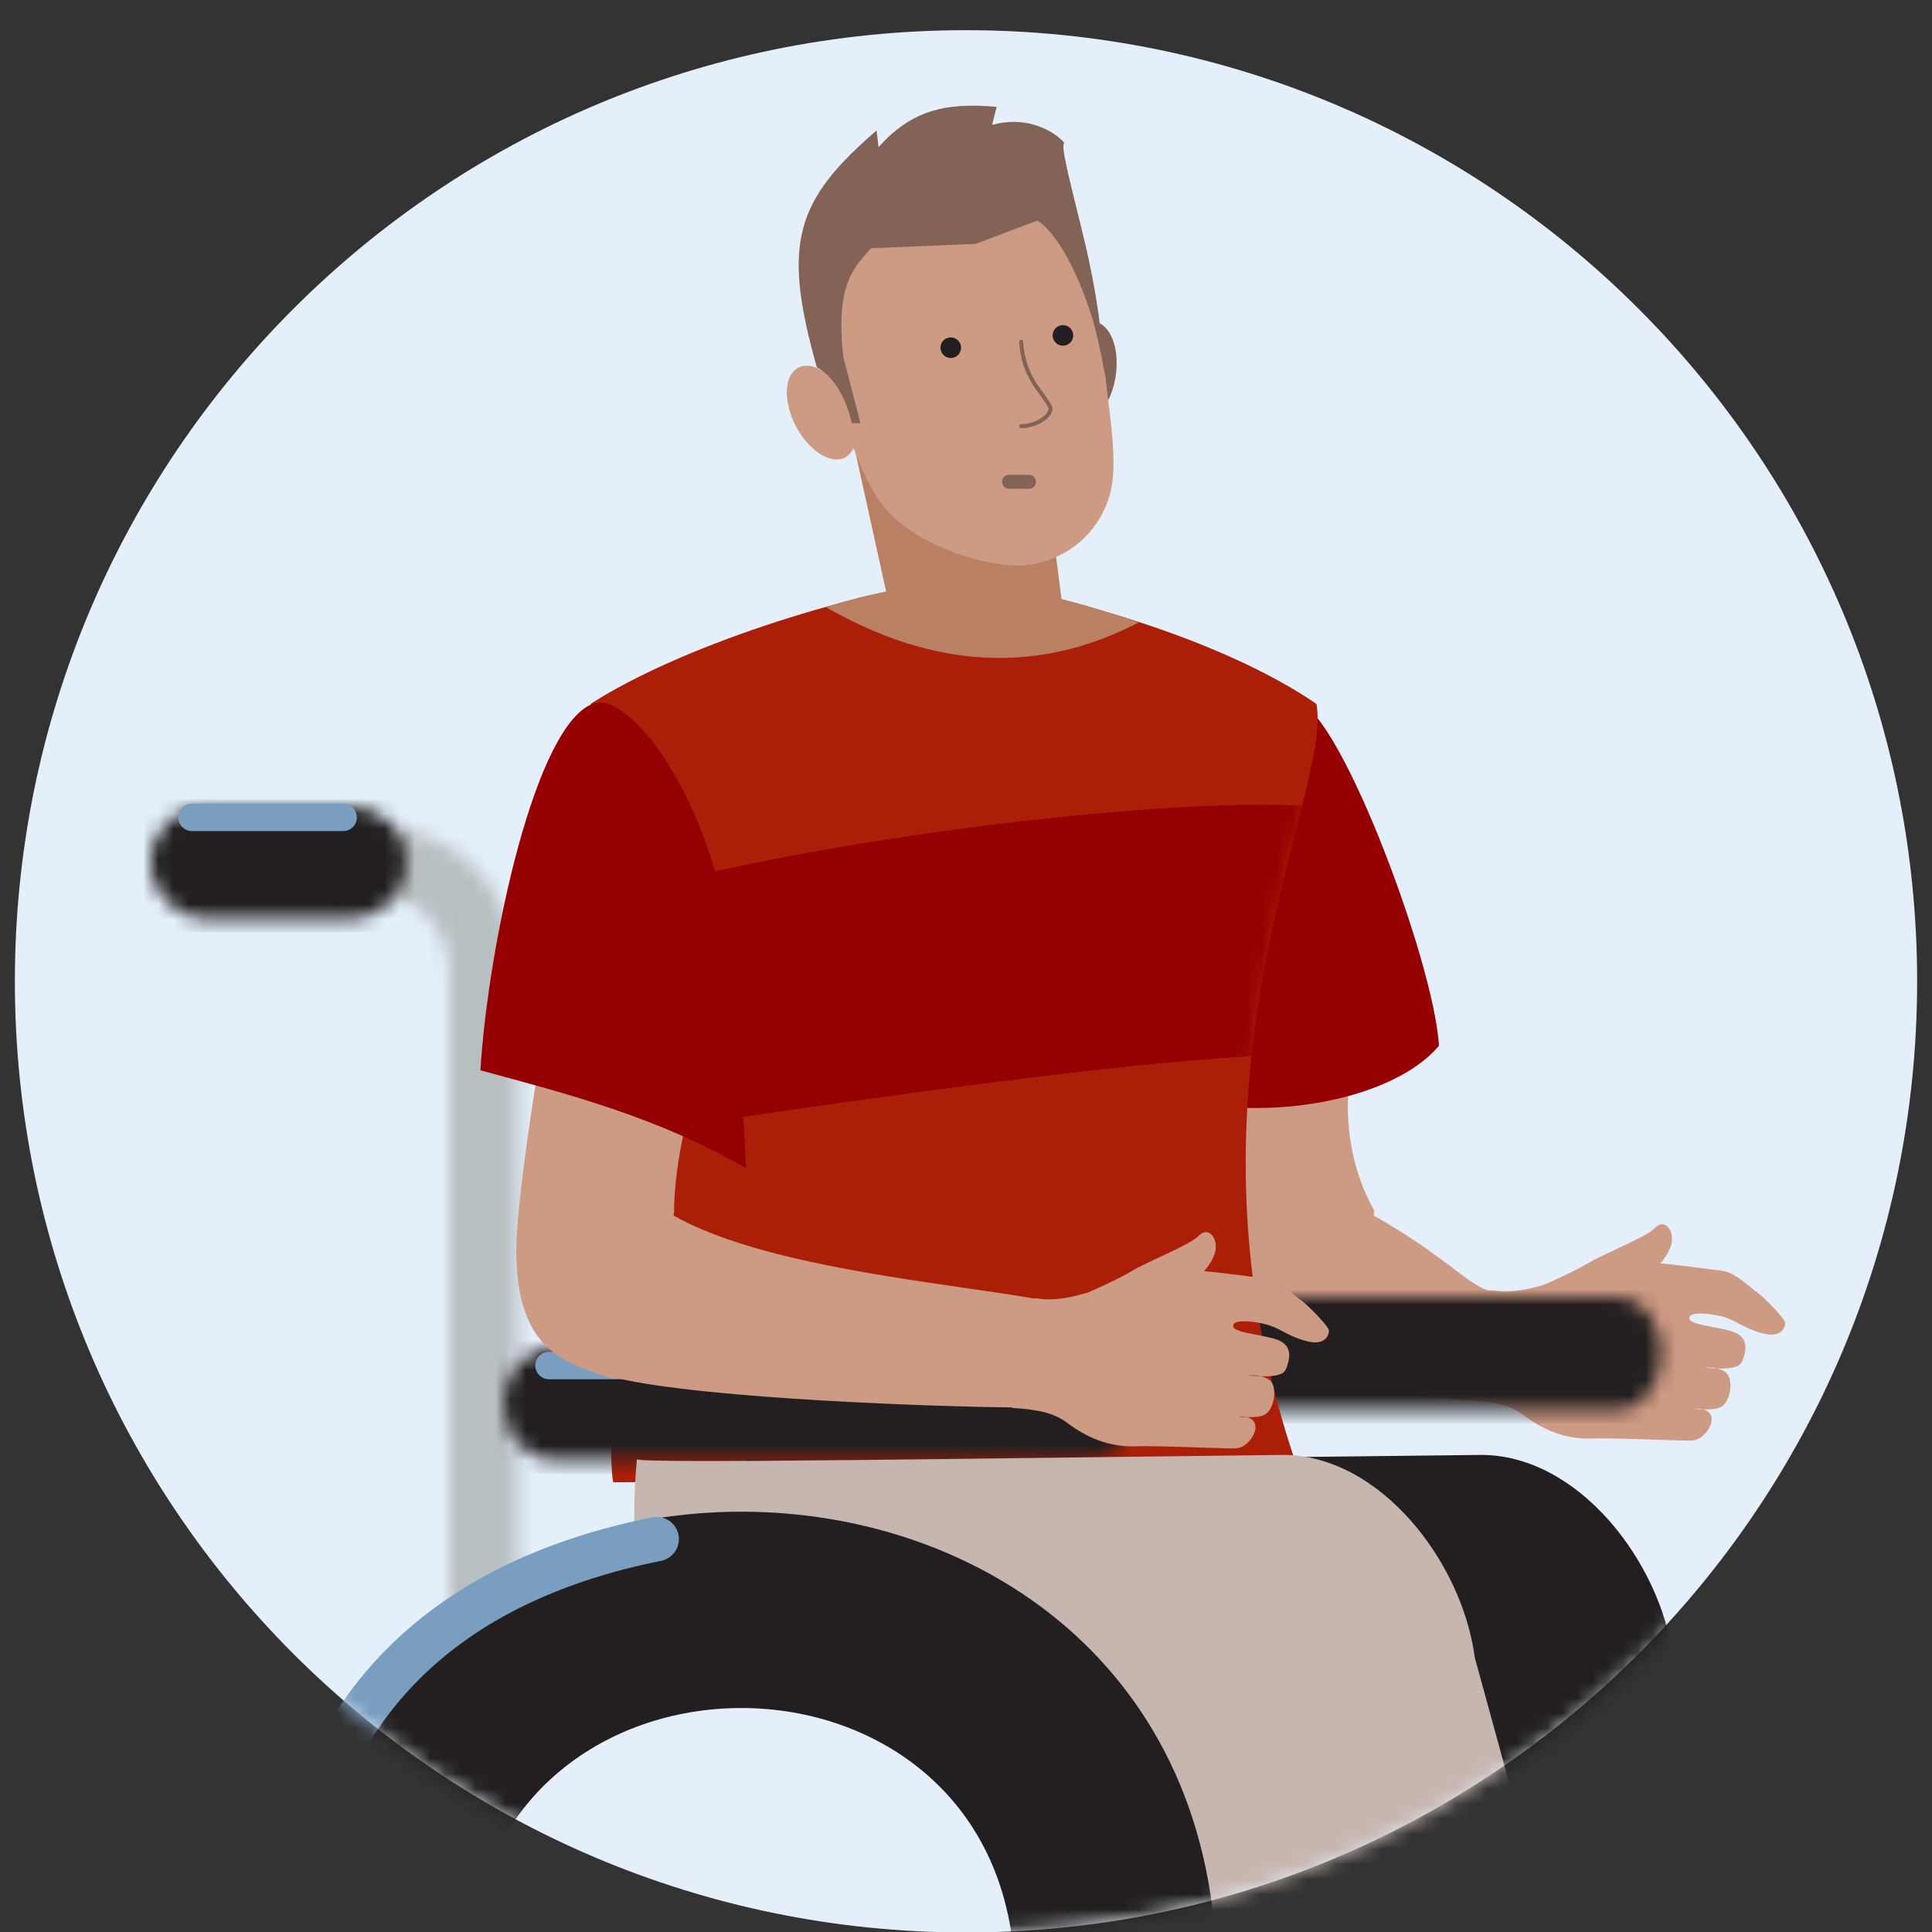
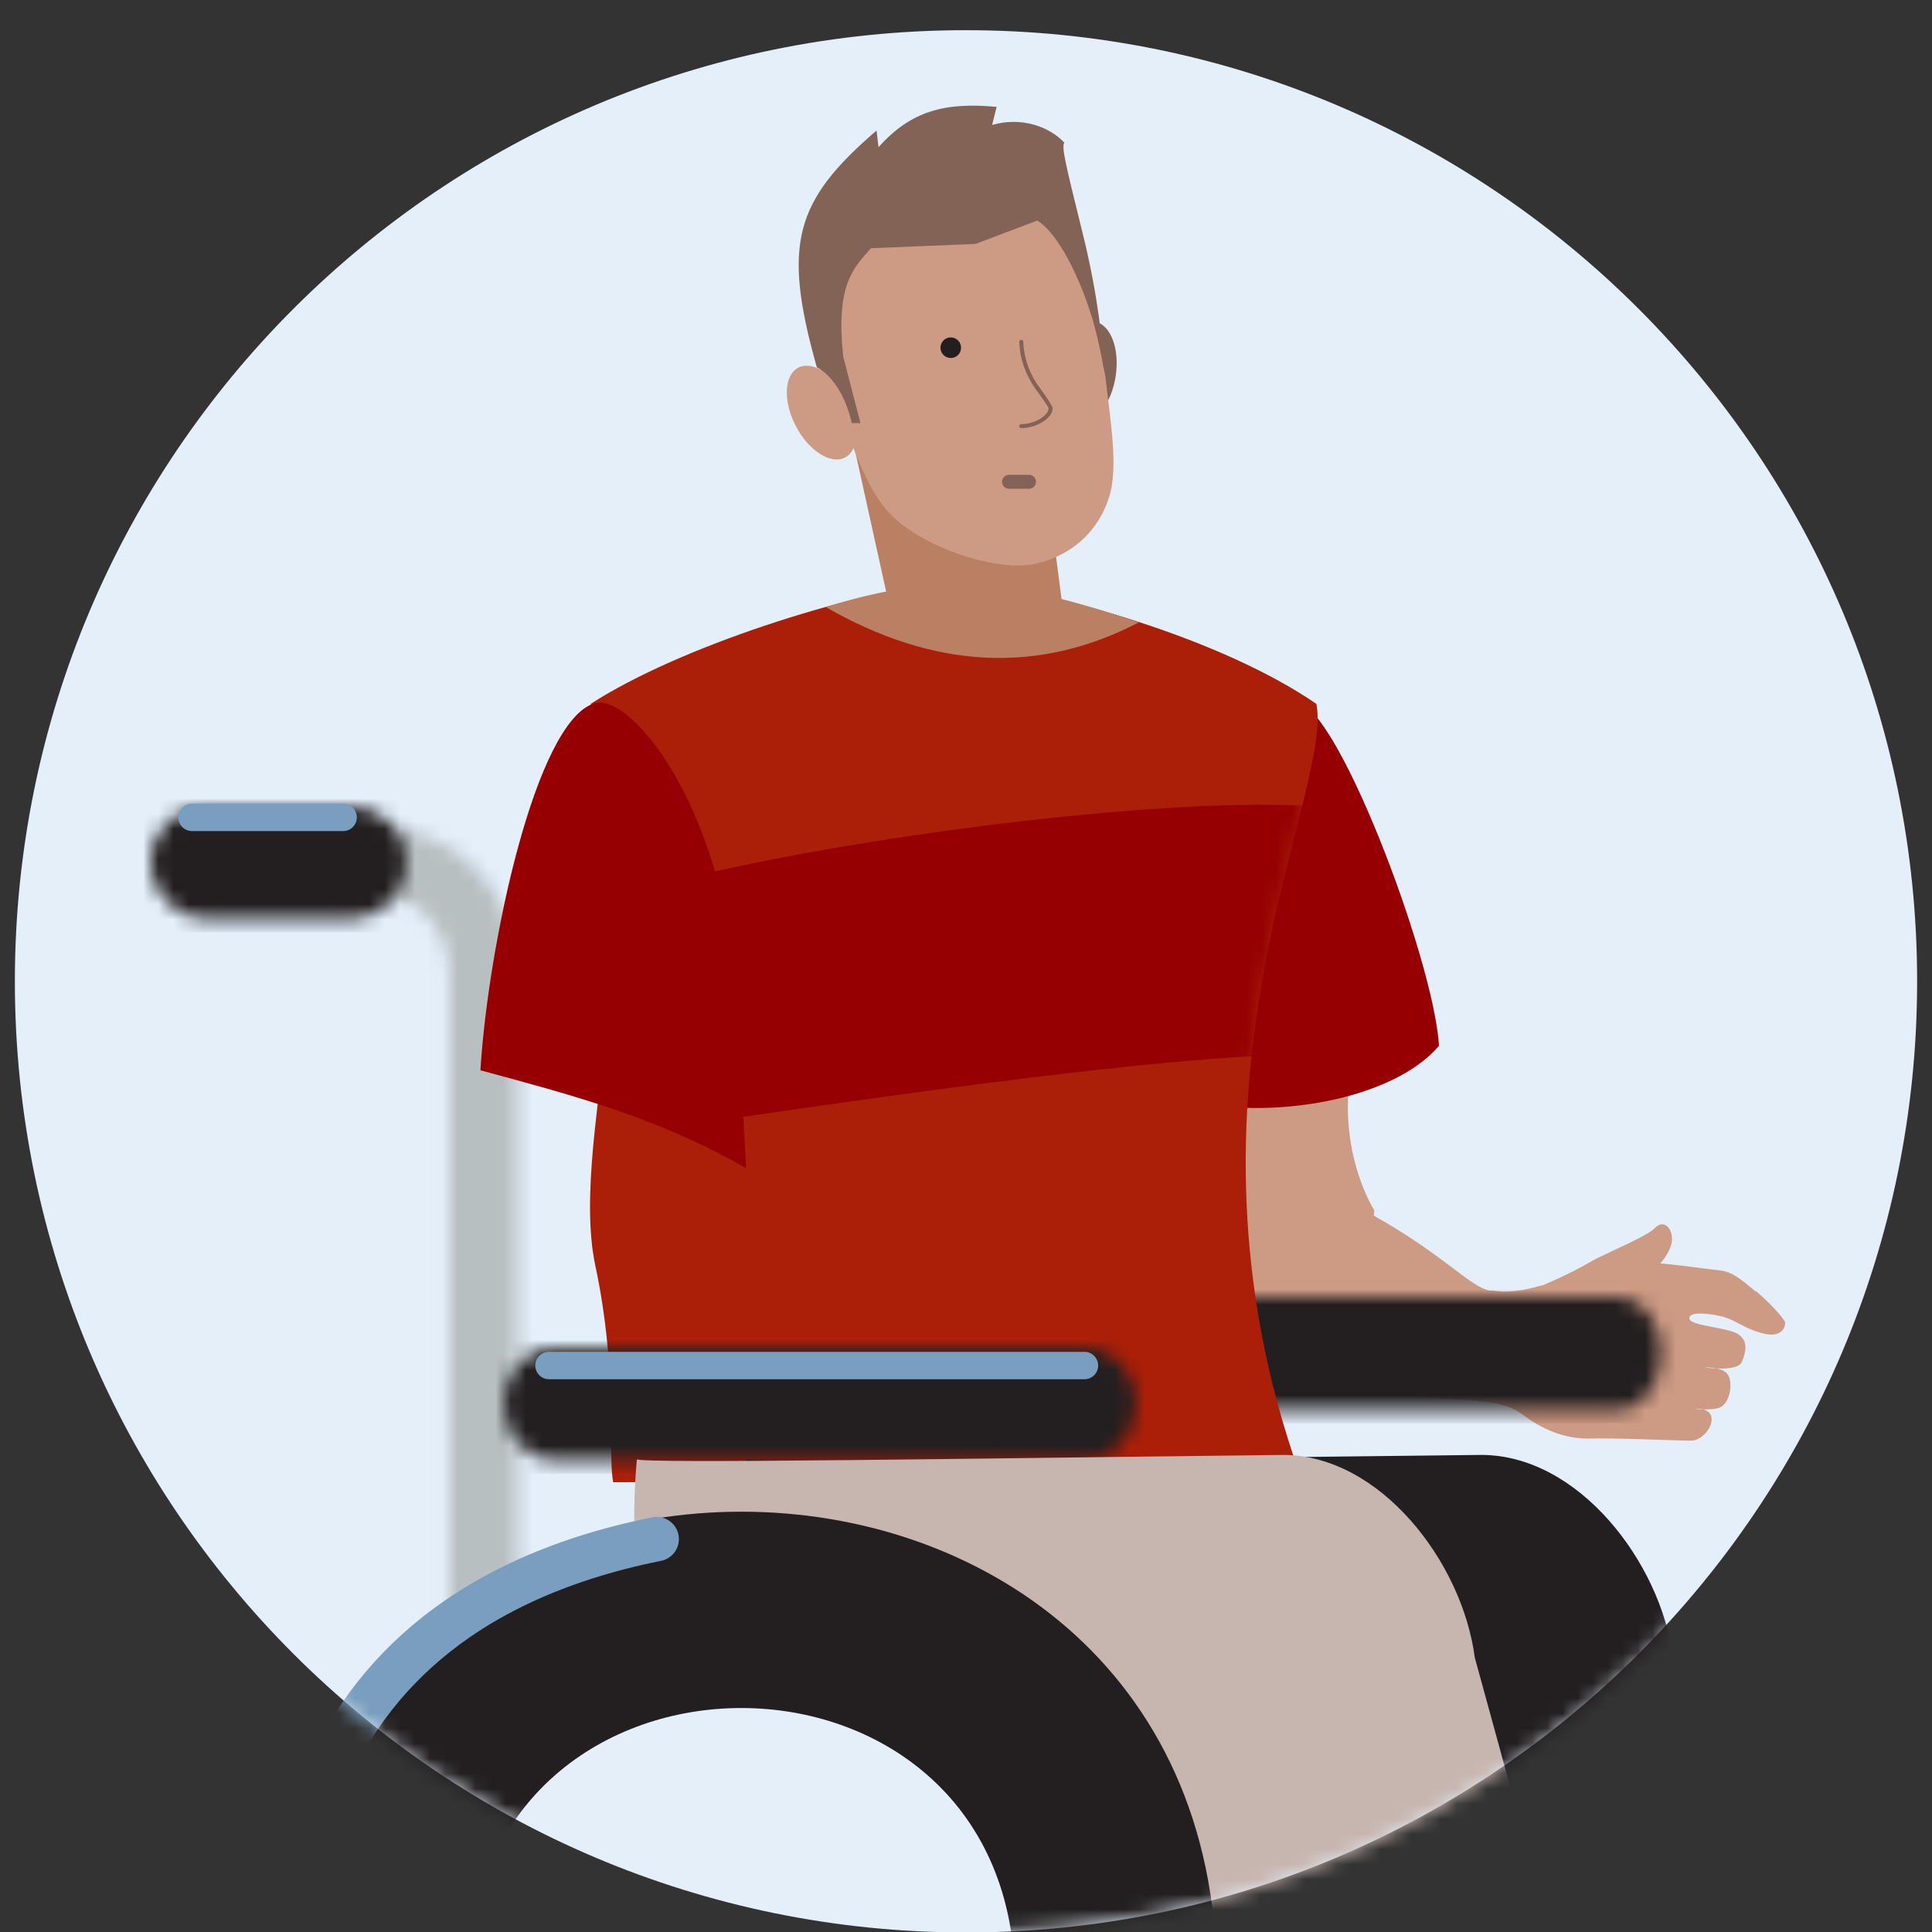
<svg xmlns="http://www.w3.org/2000/svg" xmlns:xlink="http://www.w3.org/1999/xlink" width="128px" height="128px" viewBox="0 0 128 128" version="1.1">
  <rect x="0" y="0" width="128" height="128" fill="#333333" stroke="none" />
  <title>01_Basics_Icons_Illustrations/06_illustrations_128x128/People/y48-disability</title>
  <defs>
    <path d="M128,64 C128,28.654 99.347,0 64,0 C28.654,0 0,28.654 0,64 C0,99.347 28.654,128 64,128 C99.347,128 128,99.347 128,64 Z" id="path-1" />
    <path d="M2.843,0 C1.272,0 0,1.668 0,3.725 C0,5.782 1.272,7.45 2.843,7.45 L32.706,7.45 C34.277,7.45 35.552,5.782 35.552,3.725 C35.552,1.668 34.277,0 32.706,0 L2.843,0 Z" id="path-3" />
    <path d="M24.02,0 C31.034,0.757 41.875,3.913 48.125,8.204 C49.273,14.137 37.913,33.498 46.977,59.119 C39.486,59.119 33.867,59.119 30.122,59.119 C27.945,59.119 5.538,59.772 2.096,59.772 C0.443,59.772 0.257,59.772 1.539,59.772 C1.156,58.005 1.885,52.606 0.354,45.437 C-1.559,36.476 5.144,19.564 0.042,8.204 C5.909,4.418 17.005,0.884 24.02,0 Z" id="path-5" />
    <path d="M2.257,0 C1.011,0 0,1.001 0,2.236 C0,3.471 1.011,4.471 2.257,4.471 L4.501,4.471 C6.91,4.471 8.962,6.73 8.962,9.624 L8.962,55.902 C8.962,57.137 9.973,58.139 11.219,58.139 C12.465,58.139 13.475,57.137 13.475,55.902 L13.475,9.624 C13.475,4.358 9.513,0 4.501,0 L2.257,0 Z" id="path-7" />
    <path d="M3.698,0 C1.656,0 0,1.642 0,3.667 L0,3.786 C0,5.812 1.656,7.45 3.698,7.45 L13.218,7.45 C15.263,7.45 16.916,5.812 16.916,3.786 L16.916,3.667 C16.916,1.642 15.263,0 13.218,0 L3.698,0 Z" id="path-9" />
    <path d="M3.353,0 C1.501,0 0,1.669 0,3.726 C0,5.783 1.501,7.451 3.353,7.451 L38.574,7.451 C40.428,7.451 41.929,5.783 41.929,3.726 C41.929,1.669 40.428,0 38.574,0 L3.353,0 Z" id="path-11" />
  </defs>
  <g id="01_Basics_Icons_Illustrations/06_illustrations_128x128/People/y48-disability" stroke="none" stroke-width="1" fill="none" fill-rule="evenodd">
    <g id="y48-disability">
      <path d="M127.015,65.015 C127.015,30.213 98.803,2 64,2 C29.198,2 0.985,30.213 0.985,65.015 C0.985,99.818 29.198,128.031 64,128.031 C98.803,128.031 127.015,99.818 127.015,65.015 Z" id="Path" fill="#E4EFFA" fill-rule="nonzero" />
      <g id="Clipped">
        <mask id="mask-2" fill="white">
          <use xlink:href="#path-1" />
        </mask>
        <g id="Path" />
        <g id="Group" mask="url(#mask-2)">
          <g transform="translate(10, 7)">
            <path d="M80.419,48.653 C80.649,49.49 80.862,50.266 81.055,50.898 C83.054,54.194 78.876,56.213 80.419,60.609 C77.569,67.811 81.055,73.198 81.055,73.198 C81.055,73.198 81.041,73.319 81.012,73.535 C85.785,76.223 87.4,78.286 88.748,78.518 C88.75,78.509 88.752,78.499 88.753,78.489 C88.812,78.494 88.869,78.502 88.923,78.509 C89.007,78.52 89.083,78.53 89.149,78.53 C89.149,78.53 89.994,78.722 91.685,78.284 C91.854,78.239 92.049,78.189 92.263,78.133 C92.894,77.865 94.34,77.215 95.177,76.708 C95.597,76.453 96.293,76.128 97.017,75.79 C98.124,75.273 99.295,74.725 99.65,74.353 C100.236,73.737 100.849,74.408 100.767,75.229 C100.726,75.642 100.456,76.176 100.001,76.704 C100.986,76.789 102.212,76.949 103.07,77.061 C103.472,77.114 103.793,77.156 103.971,77.174 C104.748,77.257 105.349,77.75 106.344,78.585 L106.358,78.557 C107.353,79.393 108.24,80.42 108.267,80.611 C108.294,80.817 108.13,81.693 106.78,81.337 C106.08,81.152 105.641,80.92 105.234,80.705 C104.854,80.505 104.504,80.319 103.999,80.2 C102.948,79.954 101.844,79.927 101.926,80.365 C101.974,80.633 102.697,80.771 103.472,80.919 C104.003,81.021 104.557,81.127 104.939,81.282 C105.867,81.679 105.703,82.528 105.403,83.227 C105.226,83.637 104.407,83.692 103.753,83.665 C104.081,83.747 104.421,83.884 104.544,84.199 C104.817,84.897 104.517,86.033 103.93,86.253 C103.631,86.376 103.194,86.376 102.84,86.376 C103.139,86.458 103.44,86.65 103.398,87.115 C103.358,87.636 102.771,88.416 102.076,88.443 C101.797,88.454 100.948,88.426 99.92,88.391 C98.382,88.339 96.44,88.274 95.394,88.306 C93.649,88.361 92.108,87.649 90.976,86.787 C90.076,86.102 89.094,85.883 87.267,85.76 C87.269,85.749 83.23,85.698 77.297,84.312 C77.12,84.352 76.936,84.341 76.746,84.275 C76.587,84.22 76.427,84.165 76.266,84.11 C73.489,83.164 70.544,82.16 70.596,75.676 C70.637,70.322 74.584,47.044 77.161,40.896 C78.395,41.277 79.533,45.425 80.419,48.653 Z M102.267,86.335 C102.267,86.335 102.553,86.307 102.84,86.376 C102.526,86.376 102.267,86.335 102.267,86.335 Z M102.922,83.596 C102.922,83.596 103.33,83.569 103.753,83.665 C103.29,83.651 102.922,83.596 102.922,83.596 Z" id="Shape" stroke="none" fill="#CD9A83" fill-rule="evenodd" />
            <path d="M68.371,65.866 C68.871,58.485 71.868,40.632 75.776,39.592 C78.286,38.923 84.99,56.482 85.338,62.288 C82.291,65.866 74.234,67.285 68.371,65.866 Z" id="Path" stroke="none" fill="#960002" fill-rule="nonzero" />
            <g id="Clipped" stroke="none" stroke-width="1" fill="none" fill-rule="evenodd" transform="translate(64.517, 78.942)">
              <mask id="mask-4" fill="white">
                <use xlink:href="#path-3" />
              </mask>
              <g id="Path" />
              <polygon id="Path" fill="#231F20" mask="url(#mask-4)" points="-0.91 8.355 36.462 8.355 36.462 -0.912 -0.91 -0.912" />
            </g>
            <path d="M53.11,31.431 C60.125,32.188 70.966,35.344 77.216,39.635 C78.363,45.567 67.004,64.929 76.068,90.55 C68.577,90.55 62.958,90.55 59.213,90.55 C57.036,90.55 34.629,91.203 31.187,91.203 C29.534,91.203 29.348,91.203 30.63,91.203 C30.247,89.436 30.976,84.037 29.445,76.868 C27.532,67.906 34.234,50.995 29.133,39.635 C35,35.848 46.096,32.314 53.11,31.431 Z" id="Path" stroke="none" fill="#AB1F08" fill-rule="nonzero" />
            <g id="Clipped" stroke="none" stroke-width="1" fill="none" fill-rule="evenodd" transform="translate(29.091, 31.423)">
              <mask id="mask-6" fill="white">
                <use xlink:href="#path-5" />
              </mask>
              <g id="Path" />
              <path d="M48.871,15.079 C40.214,14.215 20.563,16.548 8.27,19.313 L9.627,35.646 C29.104,32.794 41.772,31.325 48.871,31.412 L48.871,15.079 Z" id="Path" fill="#960002" fill-rule="nonzero" mask="url(#mask-6)" />
            </g>
            <path d="M61.509,20.945 C62.562,21.104 63.641,19.747 63.918,17.914 C64.195,16.082 63.566,14.467 62.513,14.307 C61.459,14.148 60.381,15.505 60.104,17.338 C59.827,19.171 60.456,20.785 61.509,20.945 Z" id="Path" stroke="none" fill="#846357" fill-rule="nonzero" />
            <path d="M46.039,20.085 L59.376,25.303 L60.501,34.019 C60.533,34.077 60.551,34.137 60.552,34.196 C60.568,34.949 57.996,35.419 54.808,35.245 C51.62,35.072 49.022,34.321 49.006,33.568 C49.005,33.549 49.007,33.531 49.009,33.513 L49,33.513 L46.039,20.085 Z" id="Path" stroke="none" fill="#B98063" fill-rule="nonzero" />
            <path d="M44.924,17.971 C46.768,23.754 47.782,26.066 49.415,27.466 C51.819,29.526 56.277,30.891 58.65,30.341 C60.719,29.862 62.658,28.488 63.479,25.944 C64.123,23.945 63.547,20.834 63.239,17.971 C61.703,9.353 58.461,3.031 52.303,4.403 C44.701,6.097 43.721,11.633 44.924,17.971 Z" id="Path" stroke="none" fill="#CD9A83" fill-rule="nonzero" />
            <path d="M57.654,15.515 C57.581,15.519 57.524,15.58 57.527,15.654 C57.575,16.786 57.924,17.733 58.518,18.642 C58.574,18.728 59.471,19.926 59.471,20.056 C59.471,20.523 58.554,21.1 57.66,21.1 C57.586,21.1 57.527,21.159 57.527,21.233 C57.527,21.306 57.586,21.365 57.66,21.365 C58.682,21.365 59.737,20.702 59.737,20.056 C59.737,19.823 58.716,18.46 58.74,18.497 C58.171,17.626 57.839,16.723 57.793,15.642 C57.789,15.569 57.728,15.512 57.654,15.515 Z" id="Path" stroke="none" fill="#846357" fill-rule="nonzero" />
-             <path d="M60.577,15.887 C60.209,15.971 59.843,15.741 59.759,15.374 C59.674,15.006 59.903,14.64 60.27,14.556 C60.638,14.472 61.004,14.701 61.088,15.069 C61.173,15.437 60.944,15.803 60.577,15.887 Z" id="Path" stroke="none" fill="#231F20" fill-rule="nonzero" />
            <path d="M53.093,16.712 C52.72,16.768 52.373,16.511 52.317,16.138 C52.26,15.765 52.517,15.418 52.889,15.362 C53.262,15.305 53.609,15.563 53.665,15.936 C53.722,16.309 53.465,16.656 53.093,16.712 Z" id="Path" stroke="none" fill="#231F20" fill-rule="nonzero" />
            <path d="M45.984,23.31 C45.038,23.802 43.578,22.869 42.724,21.226 C41.869,19.583 41.942,17.852 42.888,17.36 C43.834,16.868 45.293,17.801 46.148,19.444 C47.003,21.087 46.929,22.818 45.984,23.31 Z" id="Path" stroke="none" fill="#CD9A83" fill-rule="nonzero" />
            <path d="M47.705,9.445 L54.63,9.161 L58.726,7.611 C60.732,8.883 62.732,14.155 63.137,17.558 C63.088,15.86 62.723,12.473 61.757,8.568 C60.549,3.687 60.329,2.761 60.512,2.449 C59.541,1.404 57.69,0.713 55.731,1.277 L56.03,0.081 C52.528,-0.249 50.319,0.386 48.205,2.749 L48.074,1.647 C42.66,6.307 41.812,9.161 44.116,17.333 C45.091,17.847 46.005,19.152 46.438,21.034 L47.009,21.034 L45.868,16.629 C45.338,11.761 46.611,10.708 47.705,9.445 Z" id="Path" stroke="none" fill="#846357" fill-rule="nonzero" />
            <path d="M56.844,24.458 C56.593,24.458 56.389,24.665 56.389,24.92 C56.389,25.176 56.593,25.383 56.844,25.383 L58.182,25.383 C58.433,25.383 58.637,25.176 58.637,24.92 C58.637,24.665 58.433,24.458 58.182,24.458 L56.844,24.458 Z" id="Path" stroke="none" fill="#846357" fill-rule="nonzero" />
            <path d="M88.135,89.392 C68.899,89.611 39.536,89.99 39.475,89.678 C39.475,89.678 38.354,100.434 41.694,102.296 C43.842,103.496 62.252,103.56 81.272,103.455 C82.64,103.447 85.699,122.824 86.971,122.816 C95.485,122.756 106.299,122.671 106.299,122.671 L100.847,102.818 C100.019,96.48 94.574,89.392 88.135,89.392 C88.166,89.392 88.103,89.392 88.135,89.392 Z" id="Path" stroke="none" fill="#231F20" fill-rule="evenodd" />
            <g id="Clipped" stroke="none" stroke-width="1" fill="none" fill-rule="evenodd" transform="translate(10.825, 47.892)">
              <mask id="mask-8" fill="white">
                <use xlink:href="#path-7" />
              </mask>
              <g id="Path" />
              <polygon id="Path" fill="#B8BFC1" mask="url(#mask-8)" points="-0.91 59.046 14.385 59.046 14.385 -0.908 -0.91 -0.908" />
            </g>
            <g id="Clipped" stroke="none" stroke-width="1" fill="none" fill-rule="evenodd" transform="translate(0, 46.411)">
              <mask id="mask-10" fill="white">
                <use xlink:href="#path-9" />
              </mask>
              <g id="Path" />
              <polygon id="Path" fill="#231F20" mask="url(#mask-10)" points="-0.91 8.355 17.826 8.355 17.826 -0.912 -0.91 -0.912" />
            </g>
            <g id="Clipped" stroke="none" stroke-width="1" fill="none" fill-rule="evenodd" transform="translate(23.346, 82.281)">
              <mask id="mask-12" fill="white">
                <use xlink:href="#path-11" />
              </mask>
              <g id="Path" />
              <polygon id="Path" fill="#231F20" mask="url(#mask-12)" points="-0.91 8.366 42.838 8.366 42.838 -0.9 -0.91 -0.9" />
            </g>
            <path d="M32.198,89.678 C32.198,89.678 31.077,100.434 34.417,102.296 C36.565,103.496 42.746,103.56 61.765,103.455 C63.133,103.447 70.741,122.824 72.013,122.816 C80.526,122.756 93.159,122.671 93.159,122.671 L87.708,102.818 C86.88,96.48 81.435,89.392 74.995,89.392 C55.76,89.611 32.259,89.99 32.198,89.678 Z" id="Path" stroke="none" fill="#C7B5AF" fill-rule="evenodd" />
            <path d="M7.608,124.001 L20.984,124.001 C21.394,100.206 56.839,100.222 57.243,124.001 L70.619,124.001 C70.432,82.859 7.787,82.884 7.608,124.001 Z" id="Path" stroke="none" fill="#231F20" fill-rule="evenodd" />
            <path d="M9.55,124.006 C9.55,124.006 6.233,100.438 33.508,94.969" id="Path" stroke="#7A9EBF" stroke-width="2.94" fill="none" stroke-linecap="round" />
            <path d="M61.849,82.562 L26.372,82.562 C25.871,82.562 25.465,82.968 25.465,83.468 L25.465,83.471 C25.465,83.971 25.871,84.377 26.372,84.377 L61.849,84.377 C62.35,84.377 62.756,83.971 62.756,83.471 L62.756,83.468 C62.756,82.968 62.35,82.562 61.849,82.562 Z" id="Path" stroke="none" fill="#7A9EBF" fill-rule="nonzero" />
            <path d="M12.734,46.246 L2.724,46.246 C2.223,46.246 1.817,46.652 1.817,47.153 L1.817,47.155 C1.817,47.656 2.223,48.062 2.724,48.062 L12.734,48.062 C13.235,48.062 13.641,47.656 13.641,47.155 L13.641,47.153 C13.641,46.652 13.235,46.246 12.734,46.246 Z" id="Path" stroke="none" fill="#7A9EBF" fill-rule="nonzero" />
            <path d="M65.452,34.234 C58.815,37.685 51.902,37.348 44.714,33.223 C47.929,32.2 50.947,31.688 53.768,31.688 C56.589,31.688 60.484,32.537 65.452,34.234 Z" id="Path" stroke="none" fill="#B98063" fill-rule="evenodd" />
-             <path d="M34.032,48.653 C34.262,49.49 34.475,50.266 34.668,50.898 C36.667,54.194 35.816,56.92 37.36,61.317 C34.51,68.519 34.668,73.198 34.668,73.198 C34.668,73.198 34.654,73.319 34.626,73.535 C39.399,76.223 47.537,77.403 53.92,78.329 C55.61,78.574 57.177,78.801 58.525,79.034 C58.527,79.024 58.528,79.014 58.53,79.005 C58.589,79.01 58.646,79.017 58.701,79.025 C58.784,79.035 58.86,79.046 58.926,79.046 C58.926,79.046 59.771,79.237 61.462,78.799 C61.631,78.755 61.825,78.704 62.04,78.648 C62.671,78.381 64.117,77.73 64.954,77.224 C65.374,76.969 66.07,76.644 66.794,76.306 C67.9,75.789 69.072,75.241 69.426,74.868 C70.013,74.252 70.626,74.923 70.545,75.745 C70.503,76.157 70.233,76.691 69.778,77.219 C70.763,77.304 71.989,77.464 72.847,77.577 C73.249,77.629 73.57,77.671 73.748,77.69 C74.525,77.772 75.125,78.265 76.121,79.1 L76.135,79.073 C77.13,79.908 78.016,80.935 78.044,81.127 C78.071,81.332 77.907,82.209 76.557,81.853 C75.857,81.668 75.418,81.436 75.01,81.22 C74.632,81.02 74.281,80.835 73.776,80.716 C72.726,80.47 71.621,80.442 71.703,80.88 C71.751,81.149 72.474,81.287 73.249,81.435 C73.779,81.536 74.334,81.642 74.716,81.798 C75.644,82.195 75.48,83.044 75.18,83.742 C75.003,84.153 74.185,84.208 73.53,84.18 C73.857,84.262 74.198,84.399 74.321,84.714 C74.594,85.413 74.294,86.549 73.707,86.768 C73.407,86.891 72.971,86.891 72.616,86.891 C72.916,86.974 73.216,87.165 73.176,87.631 C73.135,88.151 72.548,88.932 71.853,88.959 C71.574,88.97 70.726,88.941 69.697,88.907 C68.159,88.855 66.217,88.789 65.171,88.822 C63.426,88.877 61.885,88.165 60.753,87.302 C59.853,86.618 58.871,86.398 57.044,86.275 C57.046,86.265 57.047,86.254 57.049,86.244 C52.42,86.208 36.844,85.698 30.911,84.312 C30.733,84.352 30.549,84.341 30.359,84.275 C30.2,84.22 30.04,84.165 29.88,84.11 C27.103,83.164 24.158,82.16 24.209,75.676 C24.25,70.322 28.197,47.044 30.774,40.896 C32.008,41.277 33.147,45.425 34.032,48.653 Z M72.044,86.85 C72.044,86.85 72.33,86.823 72.616,86.891 C72.303,86.891 72.044,86.85 72.044,86.85 Z M72.698,84.112 C72.698,84.112 73.107,84.085 73.53,84.18 C73.066,84.167 72.698,84.112 72.698,84.112 Z" id="Shape" stroke="none" fill="#CD9A83" fill-rule="evenodd" />
            <path d="M21.829,63.912 C22.329,55.673 25.483,40.755 29.391,39.593 C31.901,38.847 38.538,47.095 38.954,60.972 C38.954,60.972 39.08,63.917 39.429,70.399 C33.58,67.019 27.692,65.497 21.829,63.912 Z" id="Path" stroke="none" fill="#960002" fill-rule="nonzero" />
          </g>
        </g>
      </g>
    </g>
  </g>
</svg>